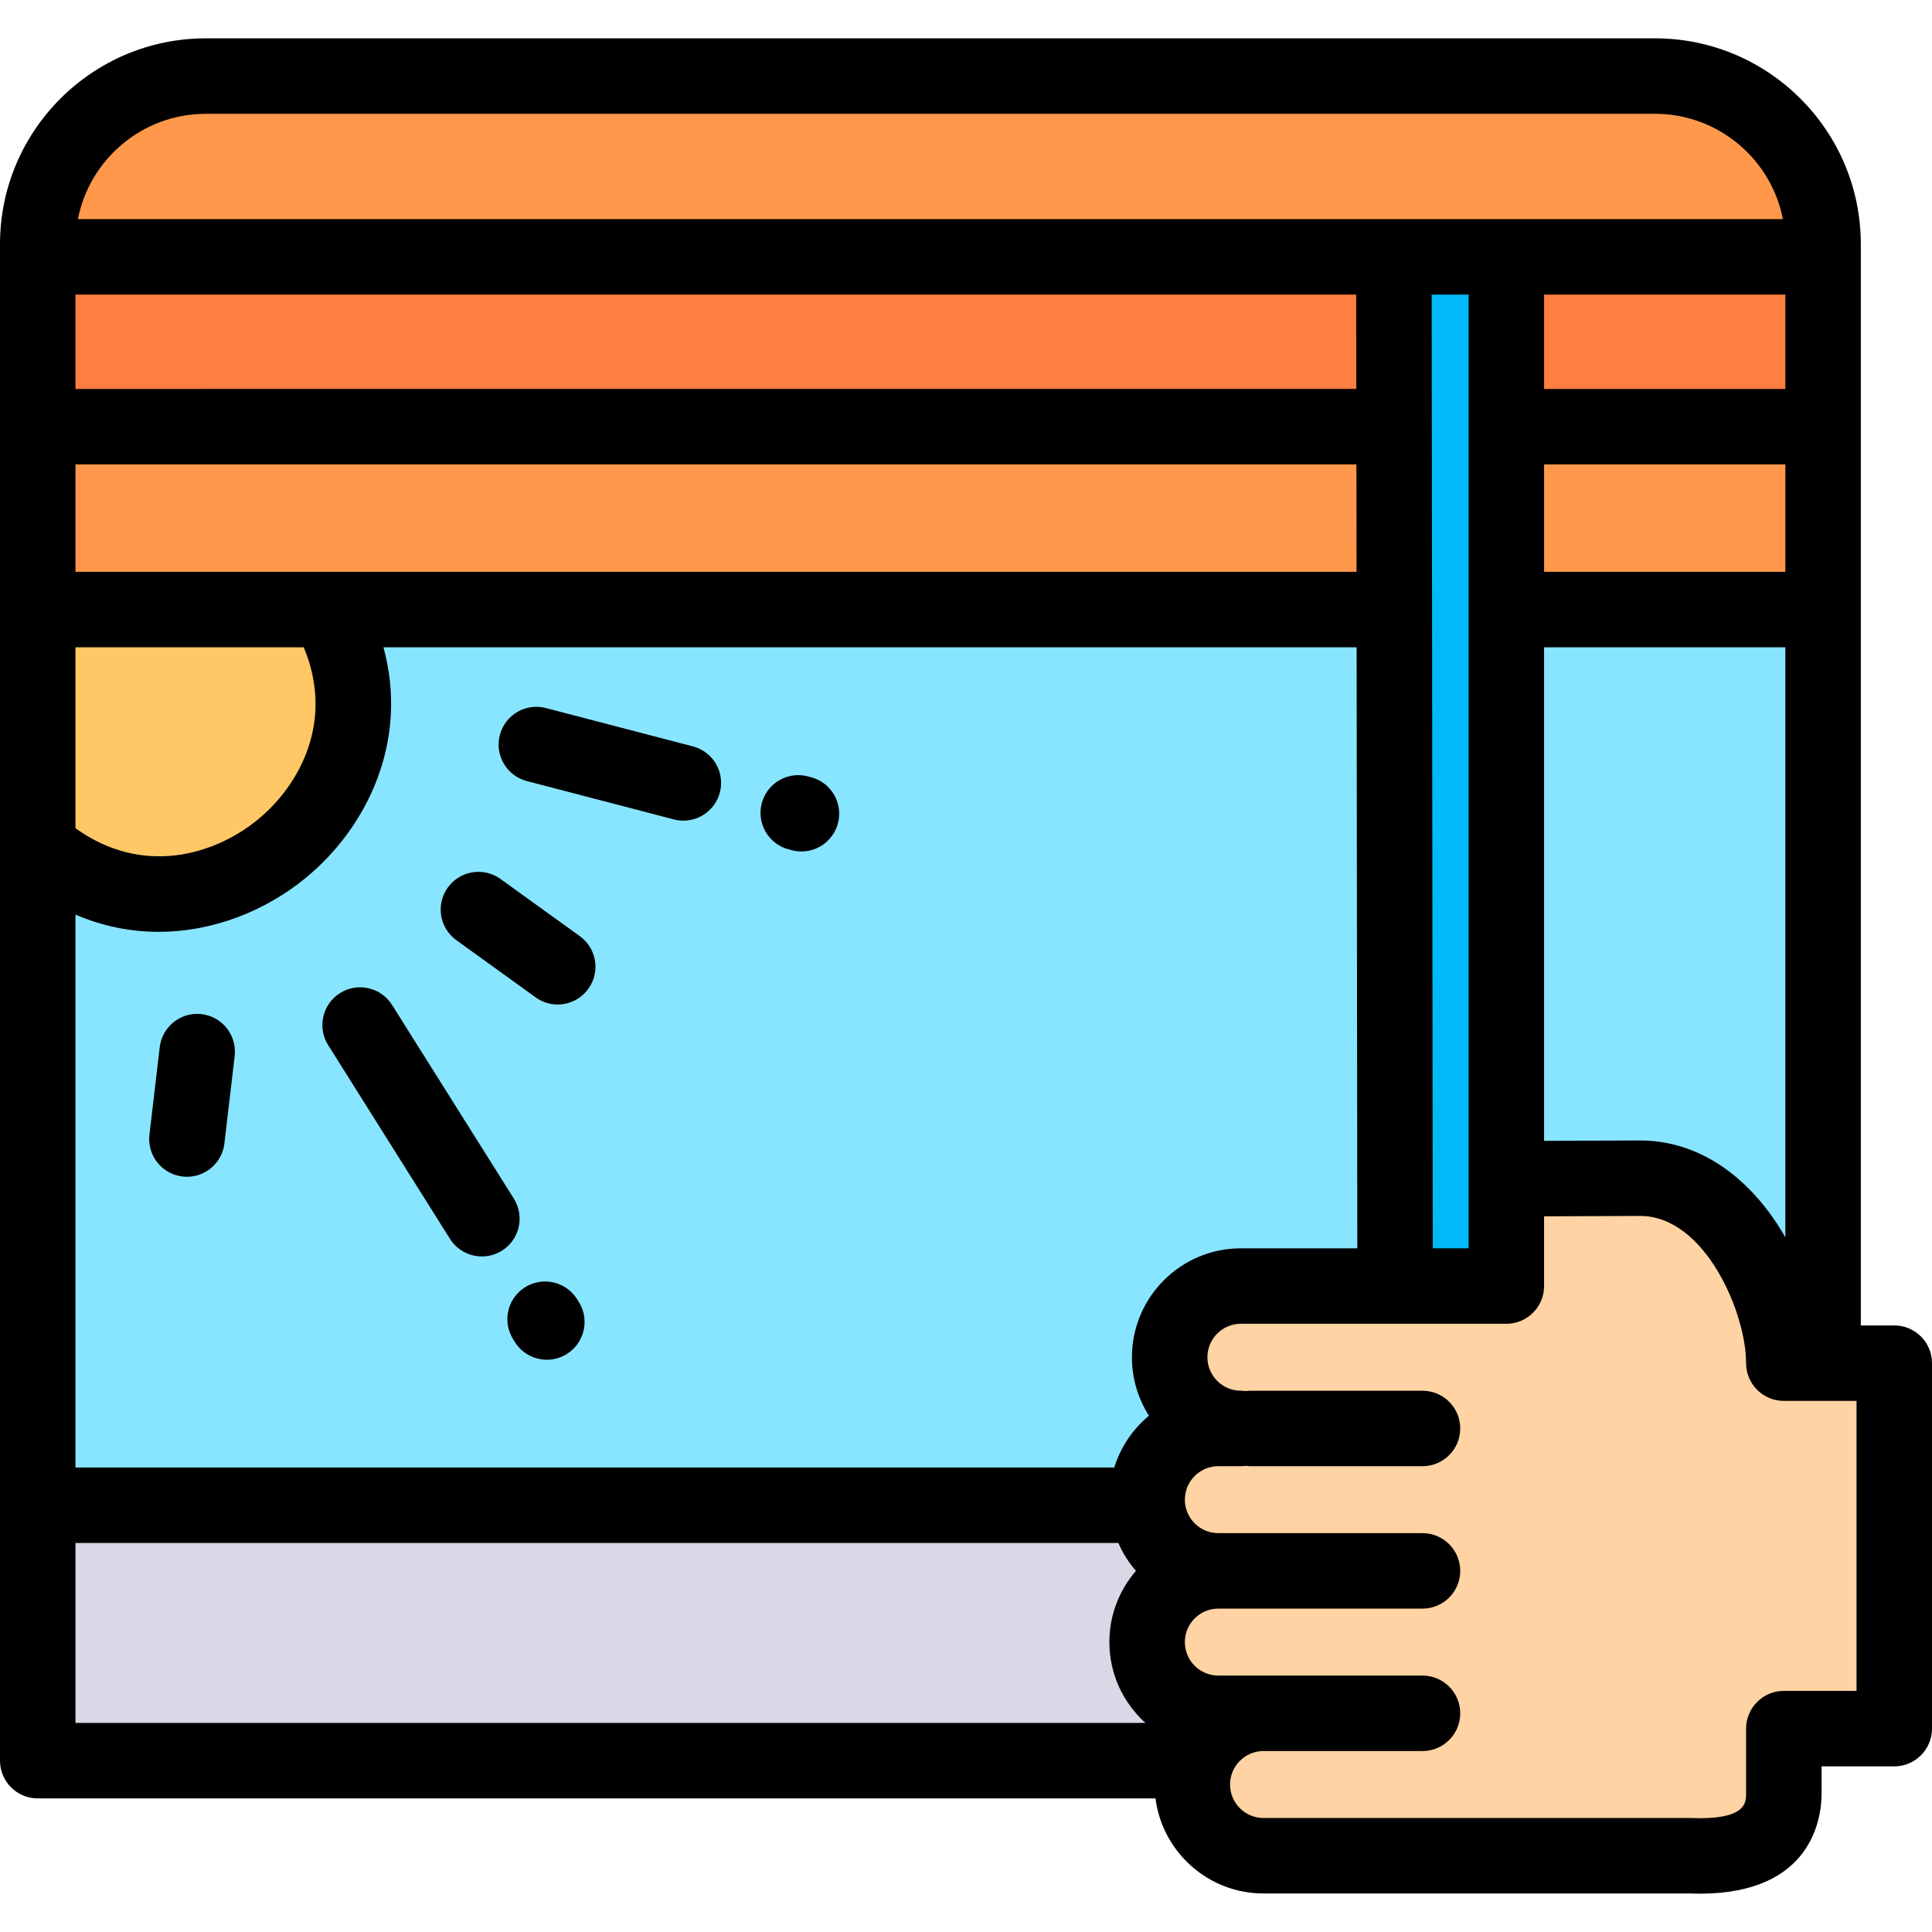
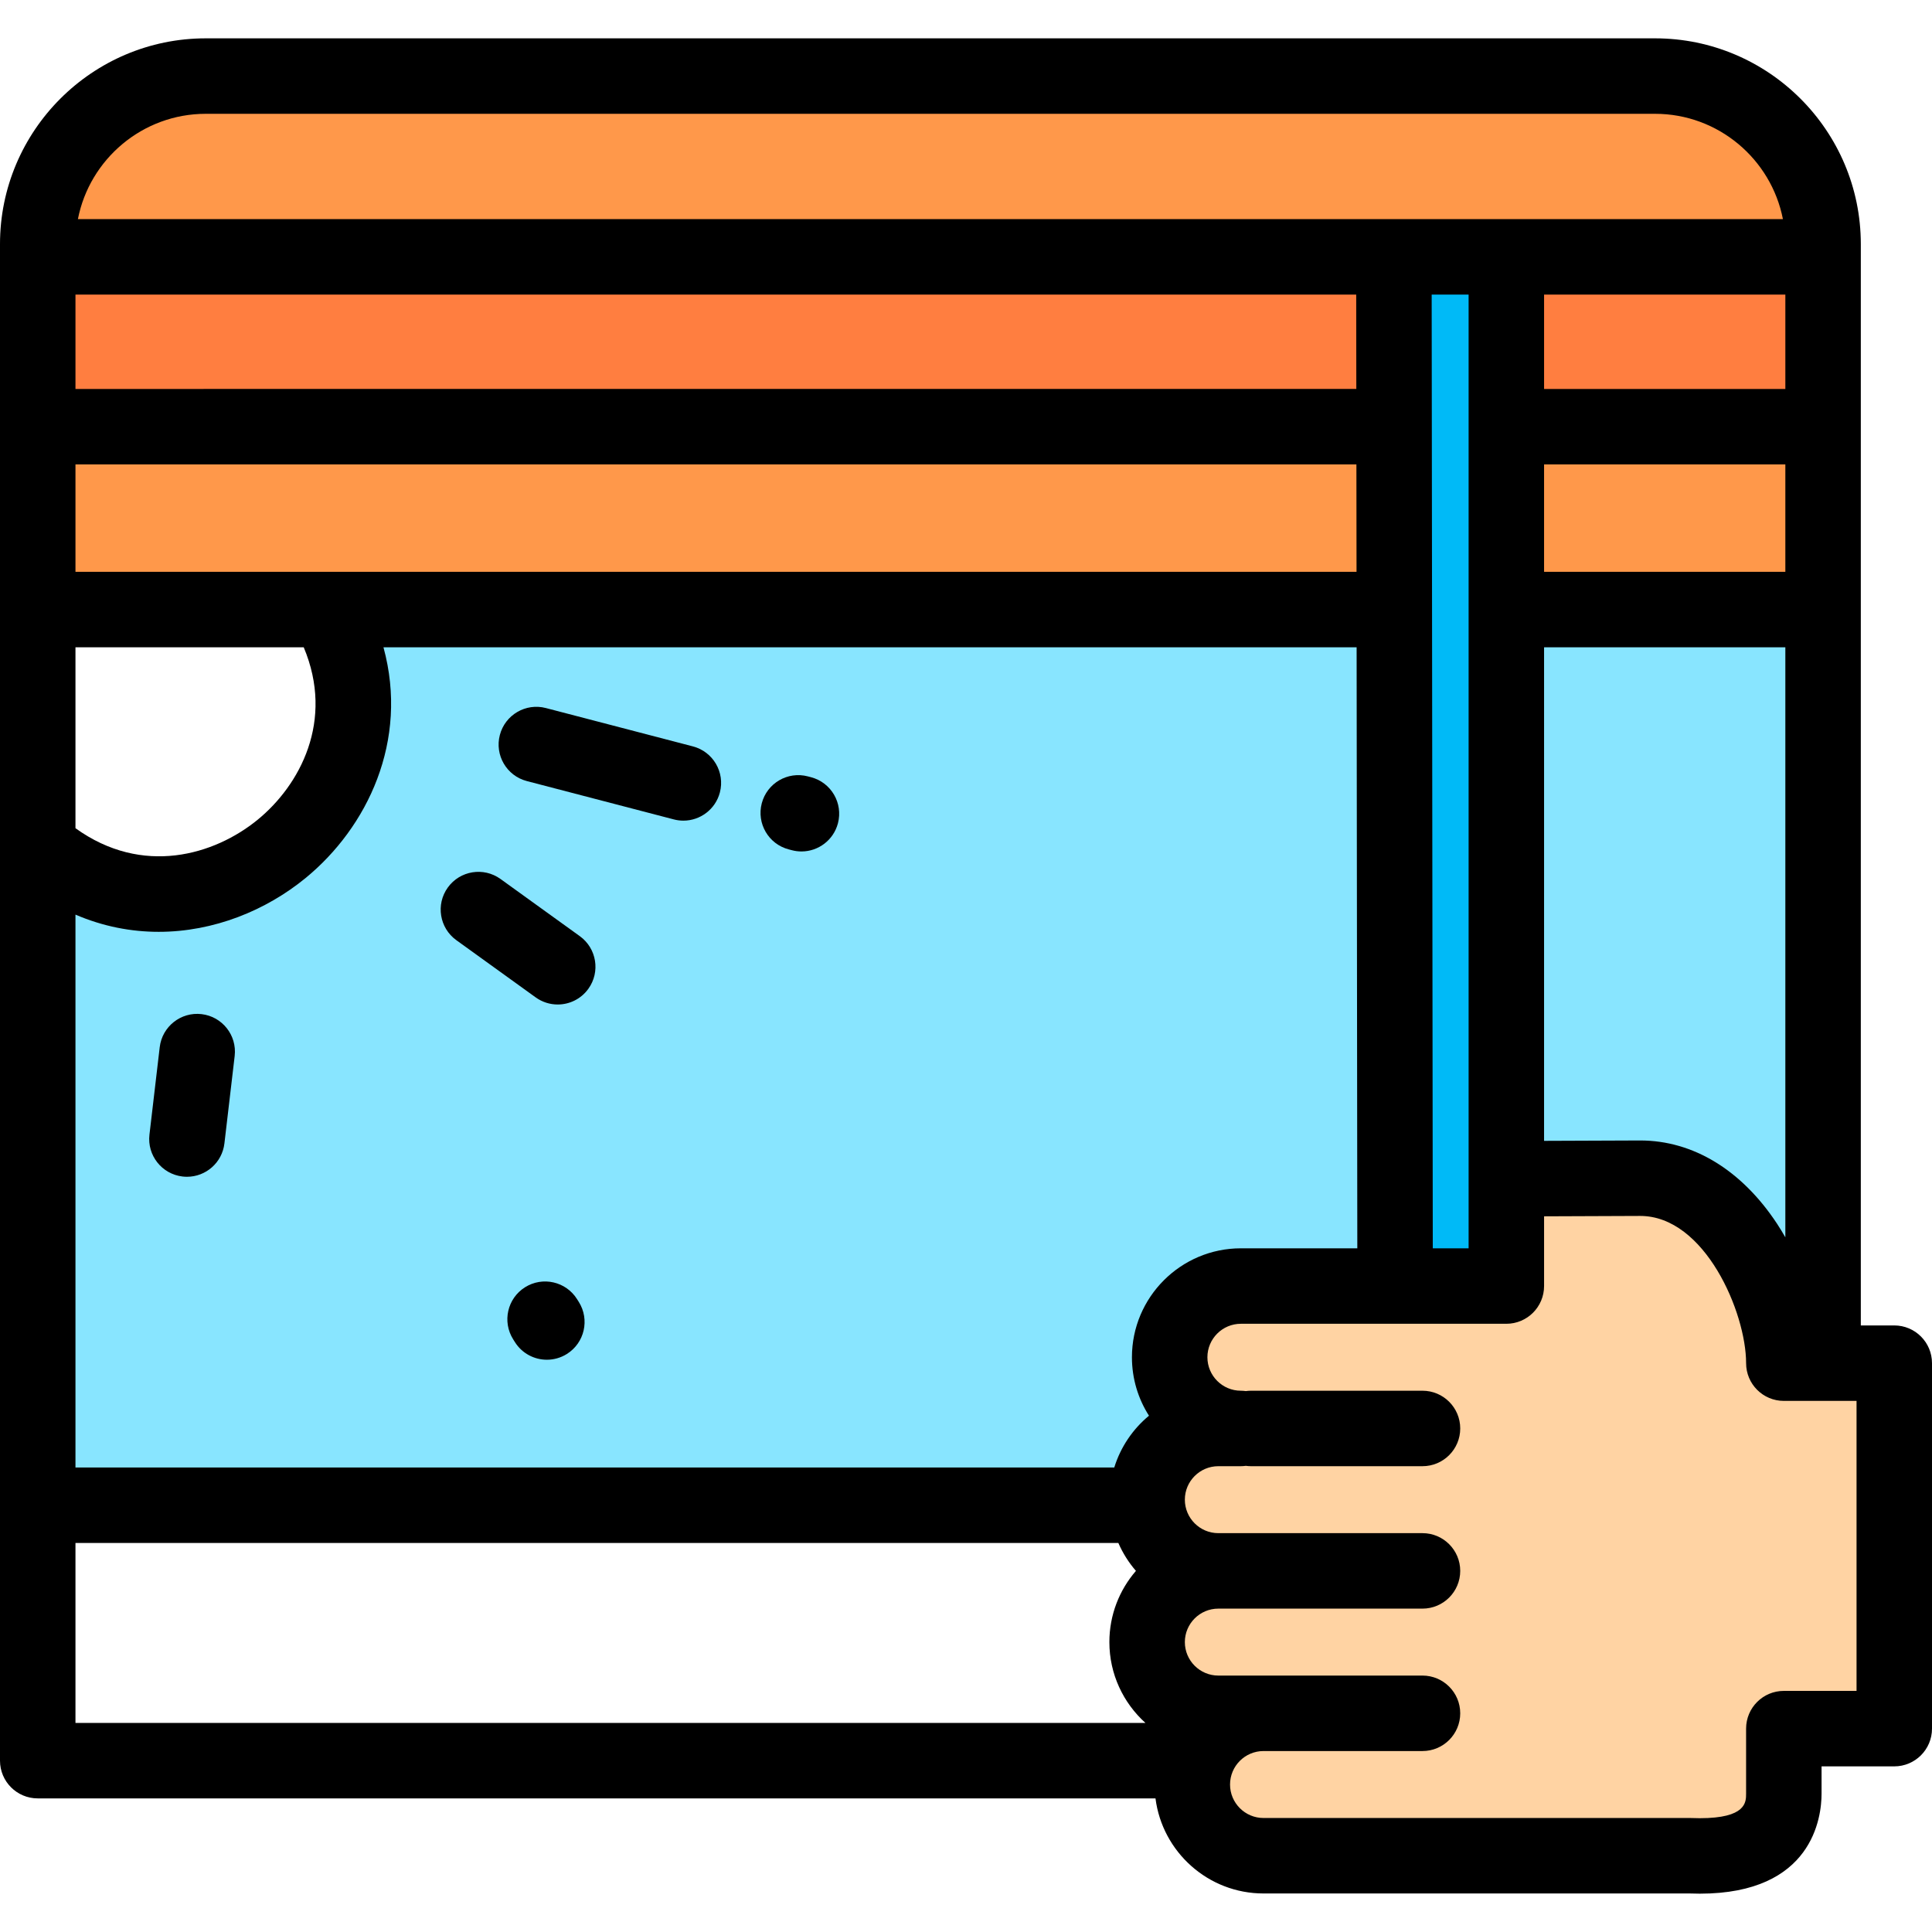
<svg xmlns="http://www.w3.org/2000/svg" version="1.1" id="Capa_1" x="0px" y="0px" viewBox="0 0 511.999 511.999" style="enable-background:new 0 0 511.999 511.999;" xml:space="preserve">
  <g>
    <path style="fill:#FF984A;" d="M10,68.07h359.397h29.063h0.736h83.939v-3.375c0-24.494-20.041-44.535-44.535-44.535H54.535   C30.041,20.16,10,40.201,10,64.695V68.07z" />
    <rect x="399.19" y="68.071" style="fill:#FF7E40;" width="83.94" height="45.01" />
    <rect x="399.19" y="113.081" style="fill:#FF984A;" width="83.94" height="48.47" />
-     <path style="fill:#FFC766;" d="M10,224.301c42.255,36.748,104.43-13.99,76.699-62.758H10V224.301z" />
    <path style="fill:#88E5FF;" d="M86.699,161.543C114.43,210.311,52.255,261.049,10,224.301v174.6h294.054   c-0.038-0.486-0.058-0.977-0.058-1.471c0-10.381,8.492-18.873,18.872-18.873h5.977c-10.379,0-18.871-8.492-18.871-18.871   s8.492-18.871,18.871-18.871h40.869l-0.208-179.271H86.699V161.543z" />
    <rect x="10" y="68.071" style="fill:#FF7E40;" width="359.4" height="45.01" />
    <rect x="10" y="113.081" style="fill:#FF984A;" width="359.4" height="48.47" />
    <polygon style="fill:#00BAF7;" points="369.506,161.543 369.714,340.814 399.194,340.814 399.194,312.375 399.194,161.543    399.194,113.076 399.195,68.07 398.459,68.07 369.397,68.07  " />
    <path style="fill:#88E5FF;" d="M399.194,161.543v150.832l35.366-0.137c23.775-0.094,38.172,30.506,38.172,49.016h10.402V161.543   H399.194z" />
    <path style="fill:#FFD3A3;" d="M434.56,312.238l-35.366,0.137v28.439h-29.48h-40.869c-10.379,0-18.871,8.492-18.871,18.871   s8.492,18.871,18.871,18.871h-5.977c-10.38,0-18.872,8.492-18.872,18.873c0,0.494,0.02,0.984,0.058,1.471   c0.757,9.699,8.93,17.4,18.814,17.4c-10.38,0-18.872,8.492-18.872,18.871c0,10.381,8.492,18.873,18.872,18.873h11.977   c-8.163,0-15.16,5.254-17.774,12.547c-0.71,1.979-1.097,4.109-1.097,6.324c0,10.381,8.492,18.873,18.871,18.873h113.137   c19.157,0.777,24.751-7.357,24.751-16.447v-17.236H502v-96.852h-18.864h-10.402C472.732,342.744,458.336,312.145,434.56,312.238z" />
-     <path style="fill:#D8D8E7;" d="M304.054,398.9H10v67.691h307.07c2.614-7.293,9.611-12.547,17.774-12.547h-11.977   c-10.38,0-18.872-8.492-18.872-18.873c0-10.379,8.492-18.871,18.872-18.871C312.983,416.301,304.81,408.6,304.054,398.9z" />
  </g>
  <path d="M53.422,268.754c-5.472-0.647-10.453,3.279-11.097,8.767l-2.719,23.17c-0.644,5.485,3.281,10.453,8.767,11.097  c0.396,0.047,0.788,0.069,1.178,0.069c5.001,0,9.322-3.746,9.919-8.836l2.719-23.17C62.832,274.365,58.907,269.397,53.422,268.754z" />
  <path d="M153.651,248.09l-21.017-15.154c-4.479-3.23-10.729-2.217-13.96,2.263c-3.23,4.479-2.217,10.729,2.263,13.96l21.017,15.154  c1.77,1.275,3.813,1.89,5.84,1.89c3.105,0,6.166-1.441,8.12-4.152C159.145,257.57,158.131,251.32,153.651,248.09z" />
  <path d="M183.624,197.802l-14.618-3.814c-0.004,0-0.008-0.002-0.012-0.003l-24.332-6.346c-5.338-1.396-10.806,1.809-12.2,7.153  c-1.393,5.344,1.809,10.806,7.153,12.2l38.962,10.162c0.846,0.221,1.694,0.326,2.53,0.326c4.441,0,8.496-2.982,9.67-7.48  C192.171,204.658,188.969,199.196,183.624,197.802z" />
  <path d="M214.926,205.968l-0.842-0.221c-5.342-1.401-10.808,1.794-12.209,7.137c-1.401,5.343,1.794,10.809,7.137,12.209l0.842,0.221  c0.851,0.224,1.703,0.33,2.543,0.33c4.436,0,8.488-2.975,9.666-7.467C223.464,212.834,220.269,207.368,214.926,205.968z" />
-   <path d="M136.172,317.644l-18.541-29.485c-0.002-0.003-0.003-0.006-0.005-0.009l-13.727-21.83c-2.939-4.674-9.113-6.08-13.789-3.143  c-2.338,1.471-3.858,3.749-4.427,6.245c-0.021,0.093-0.031,0.188-0.05,0.28c-0.044,0.22-0.09,0.44-0.118,0.663  c-0.288,2.224,0.166,4.557,1.452,6.602l32.272,51.322c1.9,3.022,5.151,4.678,8.476,4.678c1.818,0,3.66-0.496,5.313-1.535  C137.705,328.492,139.111,322.319,136.172,317.644z" />
  <path d="M152.922,344.283c-2.939-4.676-9.111-6.085-13.788-3.144c-4.676,2.939-6.083,9.112-3.144,13.788l0.463,0.736  c1.899,3.022,5.15,4.679,8.476,4.679c1.818,0,3.659-0.495,5.313-1.535c4.676-2.939,6.083-9.112,3.144-13.788L152.922,344.283z" />
  <path d="M501.999,351.254h-8.864V64.695c0-30.071-24.464-54.535-54.535-54.535H54.535C24.464,10.16,0,34.624,0,64.695v401.896  c0,5.522,4.477,10,10,10h296.216c1.812,14.19,13.955,25.197,28.629,25.197h112.941c0.918,0.035,1.809,0.052,2.673,0.052  c29.946,0,32.273-20.282,32.273-26.499v-7.236h19.267c5.523,0,10-4.478,10-10v-96.852  C511.999,355.731,507.522,351.254,501.999,351.254z M299.974,359.686c0,5.696,1.658,11.013,4.517,15.491  c-4.279,3.54-7.516,8.294-9.198,13.724H20V242.384c7.334,3.153,14.791,4.559,22.055,4.559c14.625,0,28.462-5.691,38.909-14.243  c16.354-13.388,27.443-36.322,20.66-61.156h257.893l0.185,159.271h-30.857C312.925,330.814,299.974,343.766,299.974,359.686z   M359.408,78.07l0.029,25.004L20,103.076V78.07H359.408z M68.295,217.224c-11.426,9.352-30.509,15.083-48.295,2.257v-47.939h60.491  C88.679,191.016,79.475,208.07,68.295,217.224z M86.508,151.543c-0.006,0-0.012,0-0.018,0H20v-28.467l339.461-0.002l0.033,28.469  H86.508z M379.702,330.814L379.408,78.07h9.787l0,0c0,0.006,0-0.006,0,0s0-0.006,0,0l-0.001,252.744c0,0.005,0,0.001,0,0.005  s0-0.001,0,0.004l0,0v-0.009H379.702z M473.135,78.07v25.006h-63.939V78.07H473.135z M409.195,123.076h63.939v28.467h-63.939  V123.076z M409.195,171.543h63.939v156.361c-0.702-1.225-1.428-2.429-2.193-3.591c-9.38-14.235-22.262-22.075-36.272-22.075  l-25.476,0.098L409.195,171.543z M54.535,30.16H438.6c16.777,0,30.791,12.027,33.891,27.91H20.645  C23.744,42.187,37.758,30.16,54.535,30.16z M20,408.9h276.374c1.176,2.706,2.754,5.198,4.66,7.4  c-4.384,5.065-7.038,11.663-7.038,18.871c0,8.494,3.697,16.132,9.554,21.42H20V408.9z M491.999,448.105h-19.267  c-5.522,0-10,4.478-10,10v17.236c0,2.271,0,6.499-12.273,6.499c-0.669,0-1.359-0.015-2.072-0.044  c-0.135-0.005-0.27-0.008-0.405-0.008H334.845c-4.892,0-8.871-3.98-8.871-8.873c0-4.892,3.979-8.871,8.871-8.871h42.129  c5.522,0,10-4.478,10-10s-4.478-10-10-10h-54.105c-4.892,0-8.872-3.98-8.872-8.873c0-4.892,3.98-8.871,8.872-8.871h54.105  c5.522,0,10-4.478,10-10s-4.478-10-10-10h-54.105c-4.892,0-8.872-3.979-8.872-8.871s3.98-8.873,8.872-8.873h5.977  c0.446,0,0.884-0.039,1.315-0.096c0.431,0.057,0.868,0.096,1.314,0.096h45.5c5.522,0,10-4.478,10-10c0-5.523-4.478-10-10-10h-45.5  c-0.446,0-0.884,0.039-1.314,0.096c-0.431-0.057-0.868-0.096-1.315-0.096c-4.892,0-8.871-3.98-8.871-8.871s3.979-8.871,8.871-8.871  h70.35c5.522,0,10-4.478,10-10v-18.478l25.476-0.099c17.134,0,28.063,25.619,28.063,39.016c0,5.522,4.478,10,10,10h19.267v76.852  H491.999z" />
  <g>
</g>
  <g>
</g>
  <g>
</g>
  <g>
</g>
  <g>
</g>
  <g>
</g>
  <g>
</g>
  <g>
</g>
  <g>
</g>
  <g>
</g>
  <g>
</g>
  <g>
</g>
  <g>
</g>
  <g>
</g>
  <g>
</g>
</svg>